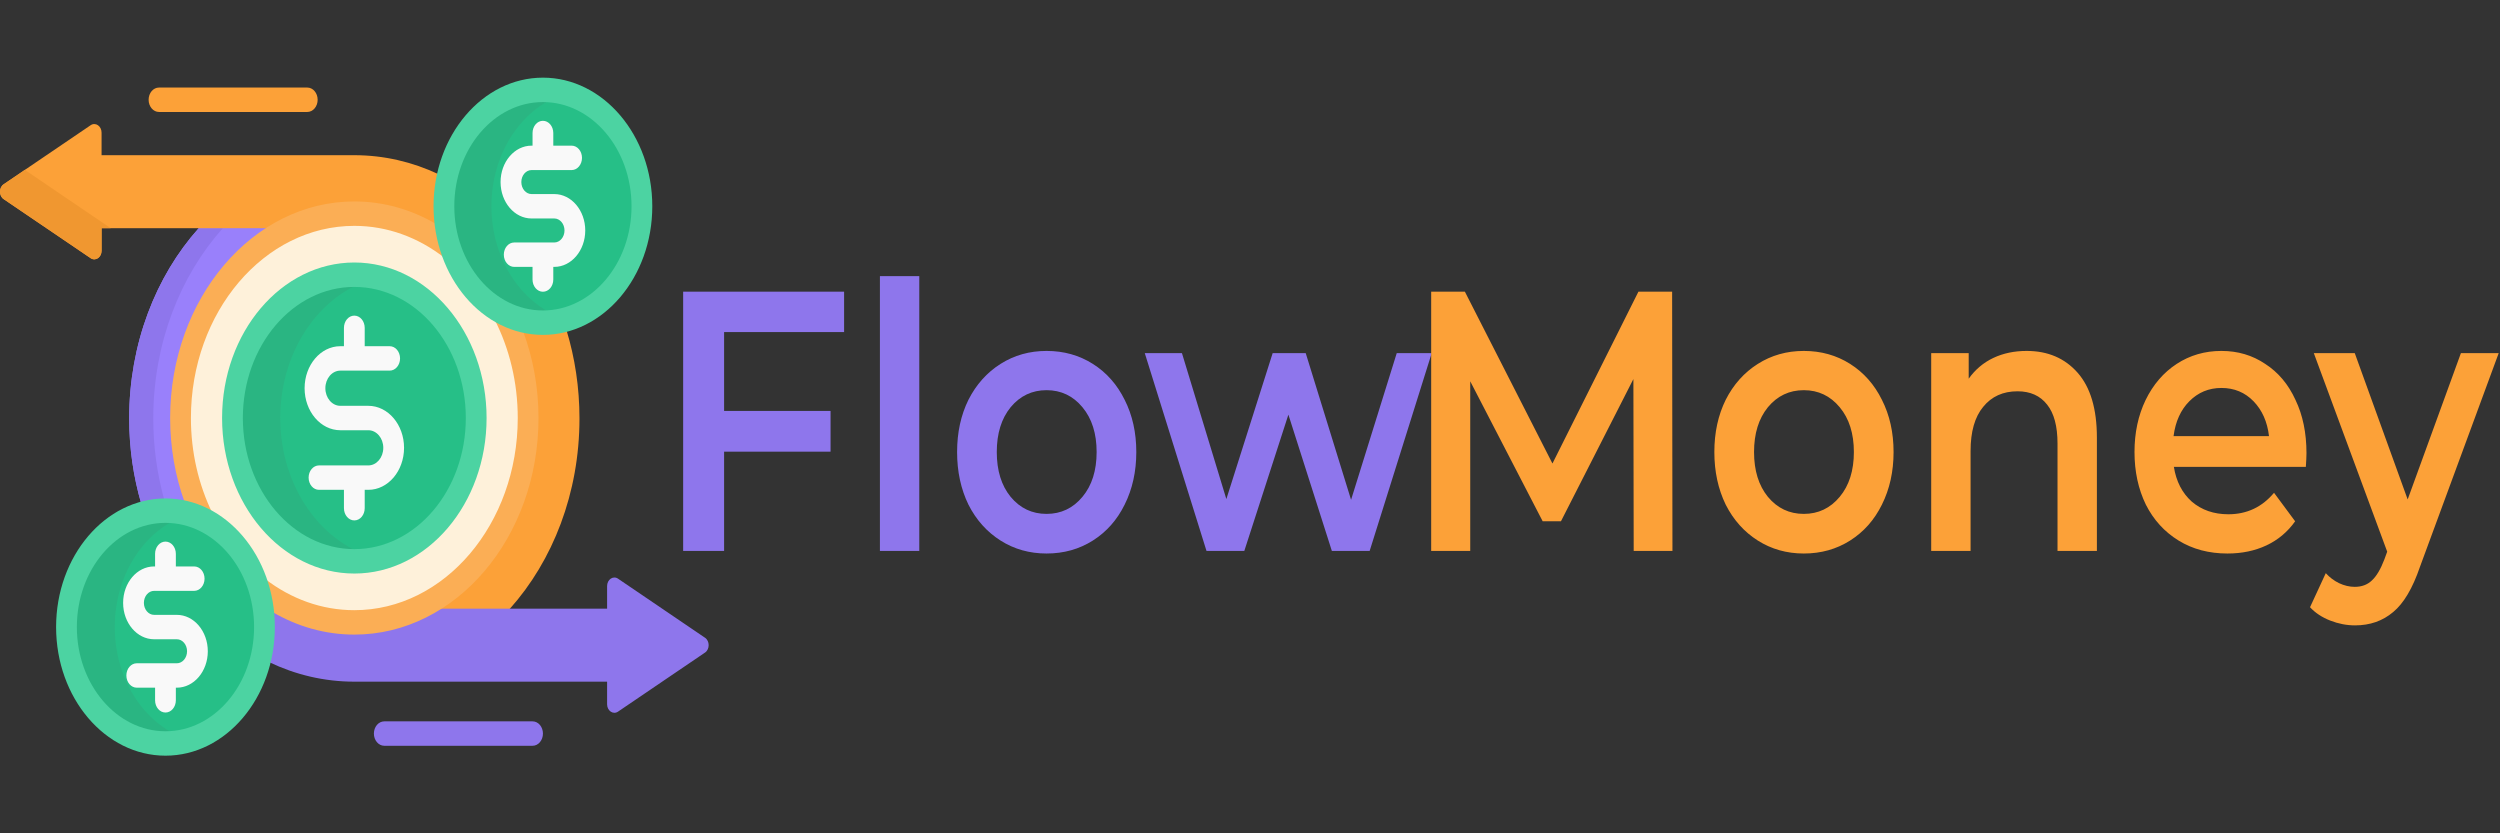
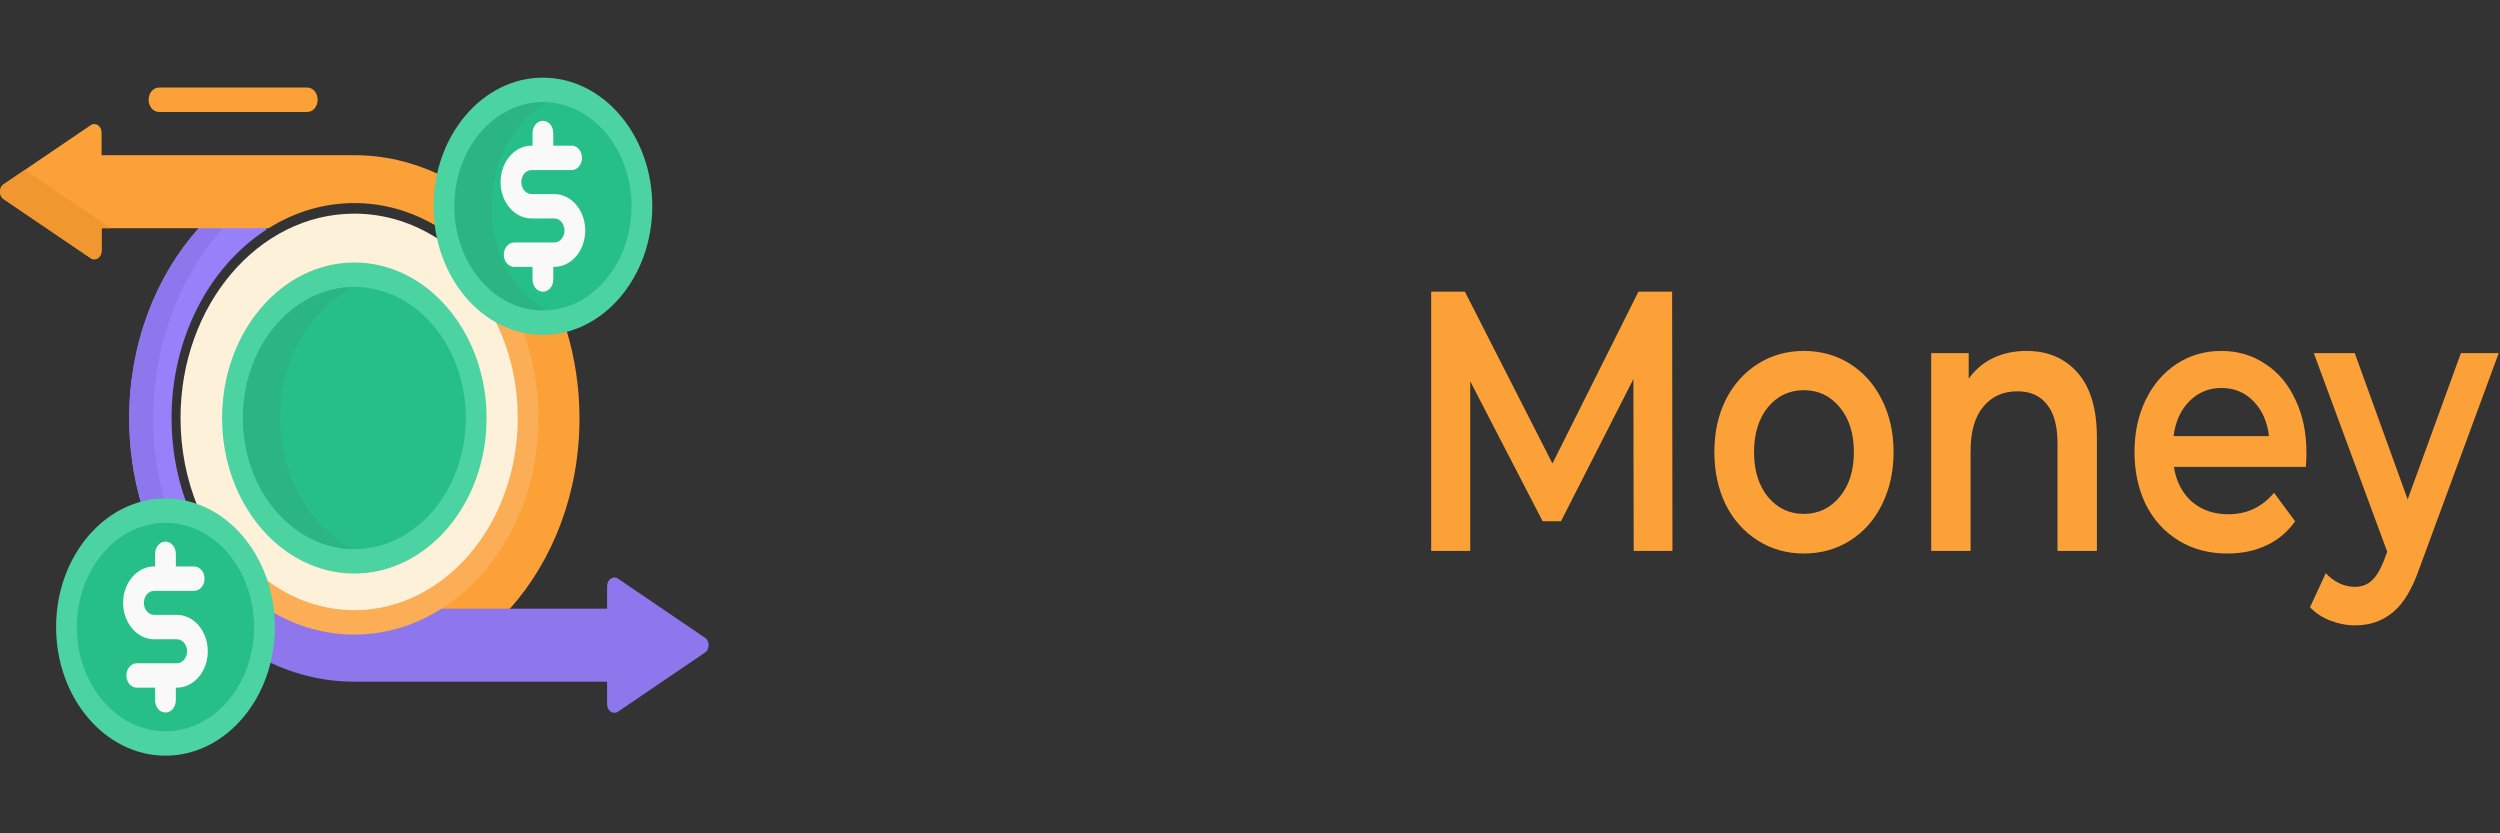
<svg xmlns="http://www.w3.org/2000/svg" width="180" height="60" viewBox="0 0 180 60" fill="none">
  <rect x="0" y="0" width="180" height="60" fill="#333333" stroke="none" />
  <g clip-path="url(#clip0)">
-     <path d="M52.135 23.907V29.587H59.8V32.52H52.135V39.667H49.187V21H60.775V23.907H52.135ZM63.354 19.88H66.188V39.667H63.354V19.88ZM75.351 39.853C74.127 39.853 73.023 39.542 72.04 38.92C71.058 38.298 70.287 37.436 69.727 36.333C69.183 35.213 68.911 33.951 68.911 32.547C68.911 31.142 69.183 29.889 69.727 28.787C70.287 27.684 71.058 26.822 72.04 26.2C73.023 25.578 74.127 25.267 75.351 25.267C76.591 25.267 77.702 25.578 78.685 26.2C79.667 26.822 80.431 27.684 80.975 28.787C81.534 29.889 81.814 31.142 81.814 32.547C81.814 33.951 81.534 35.213 80.975 36.333C80.431 37.436 79.667 38.298 78.685 38.92C77.702 39.542 76.591 39.853 75.351 39.853ZM75.351 37C76.394 37 77.256 36.591 77.936 35.773C78.617 34.956 78.957 33.88 78.957 32.547C78.957 31.213 78.617 30.138 77.936 29.32C77.256 28.502 76.394 28.093 75.351 28.093C74.308 28.093 73.446 28.502 72.766 29.32C72.101 30.138 71.768 31.213 71.768 32.547C71.768 33.88 72.101 34.956 72.766 35.773C73.446 36.591 74.308 37 75.351 37ZM103.083 25.427L98.615 39.667H95.894L92.764 29.853L89.59 39.667H86.868L82.424 25.427H85.1L88.297 35.933L91.631 25.427H94.012L97.277 35.987L100.565 25.427H103.083Z" fill="#8E76EC" />
    <path d="M117.626 39.667L117.604 27.293L112.388 37.533H111.073L105.857 27.453V39.667H103.045V21H105.471L111.776 33.373L117.967 21H120.393L120.416 39.667H117.626ZM129.874 39.853C128.649 39.853 127.546 39.542 126.563 38.92C125.58 38.298 124.809 37.436 124.25 36.333C123.706 35.213 123.433 33.951 123.433 32.547C123.433 31.142 123.706 29.889 124.25 28.787C124.809 27.684 125.58 26.822 126.563 26.2C127.546 25.578 128.649 25.267 129.874 25.267C131.114 25.267 132.225 25.578 133.207 26.2C134.19 26.822 134.953 27.684 135.498 28.787C136.057 29.889 136.337 31.142 136.337 32.547C136.337 33.951 136.057 35.213 135.498 36.333C134.953 37.436 134.19 38.298 133.207 38.92C132.225 39.542 131.114 39.853 129.874 39.853ZM129.874 37C130.917 37 131.779 36.591 132.459 35.773C133.139 34.956 133.479 33.88 133.479 32.547C133.479 31.213 133.139 30.138 132.459 29.32C131.779 28.502 130.917 28.093 129.874 28.093C128.831 28.093 127.969 28.502 127.289 29.32C126.624 30.138 126.291 31.213 126.291 32.547C126.291 33.88 126.624 34.956 127.289 35.773C127.969 36.591 128.831 37 129.874 37ZM145.919 25.267C147.445 25.267 148.67 25.791 149.592 26.84C150.514 27.889 150.976 29.444 150.976 31.507V39.667H148.141V31.933C148.141 30.689 147.892 29.756 147.393 29.133C146.894 28.493 146.183 28.173 145.261 28.173C144.218 28.173 143.394 28.547 142.789 29.293C142.184 30.022 141.882 31.08 141.882 32.467V39.667H139.047V25.427H141.746V27.267C142.215 26.609 142.804 26.111 143.515 25.773C144.225 25.436 145.027 25.267 145.919 25.267ZM166.066 32.627C166.066 32.858 166.051 33.187 166.021 33.613H156.519C156.685 34.662 157.116 35.498 157.812 36.12C158.522 36.724 159.399 37.027 160.442 37.027C161.773 37.027 162.869 36.511 163.73 35.48L165.25 37.533C164.706 38.298 164.018 38.876 163.186 39.267C162.355 39.658 161.417 39.853 160.374 39.853C159.044 39.853 157.872 39.542 156.859 38.92C155.846 38.298 155.06 37.436 154.501 36.333C153.957 35.213 153.684 33.951 153.684 32.547C153.684 31.16 153.949 29.916 154.478 28.813C155.022 27.693 155.771 26.822 156.723 26.2C157.676 25.578 158.749 25.267 159.943 25.267C161.123 25.267 162.173 25.578 163.095 26.2C164.033 26.804 164.759 27.667 165.272 28.787C165.802 29.889 166.066 31.169 166.066 32.627ZM159.943 27.933C159.036 27.933 158.265 28.253 157.63 28.893C157.01 29.516 156.632 30.351 156.496 31.4H163.368C163.247 30.369 162.876 29.533 162.256 28.893C161.636 28.253 160.865 27.933 159.943 27.933ZM179.906 25.427L174.237 40.813C173.708 42.36 173.065 43.444 172.309 44.067C171.553 44.707 170.639 45.027 169.565 45.027C168.961 45.027 168.363 44.911 167.774 44.68C167.184 44.449 166.701 44.129 166.322 43.72L167.456 41.267C167.728 41.569 168.046 41.809 168.409 41.987C168.787 42.164 169.165 42.253 169.543 42.253C170.041 42.253 170.45 42.102 170.767 41.8C171.1 41.498 171.402 40.991 171.674 40.28L171.878 39.72L166.595 25.427H169.543L173.352 35.96L177.185 25.427H179.906Z" fill="#FCA138" />
    <path d="M38.672 30.009V30.126C38.663 35.801 36.012 41.01 31.754 43.72V43.94H36.573L36.717 43.823C39.801 40.372 41.722 35.512 41.722 30.127L41.556 30.009H38.672Z" fill="#FCA138" />
    <path d="M13.23 36.139L13.408 36.175L13.339 35.979C12.683 34.109 12.351 32.13 12.351 30.098C12.351 24.461 14.968 19.263 19.181 16.533V16.314H14.55L14.307 16.431C11.223 19.881 9.301 24.741 9.301 30.127C9.301 32.266 9.605 34.323 10.164 36.242C10.727 36.089 11.312 36.005 11.914 36.005C12.347 36.005 12.79 36.05 13.23 36.139Z" fill="#9980FB" />
    <path d="M50.762 45.918L44.497 41.664C44.148 41.427 43.711 41.723 43.711 42.198V43.822H31.585C29.766 44.94 27.7 45.574 25.512 45.574C23.506 45.574 21.579 45.054 19.784 44.03L19.622 43.937L19.642 44.148C19.673 44.487 19.689 44.823 19.689 45.149C19.689 46.026 19.581 46.874 19.384 47.677C21.275 48.581 23.343 49.08 25.512 49.08H43.711V50.705C43.711 51.179 44.148 51.475 44.497 51.238L50.762 46.985C51.111 46.747 51.111 46.155 50.762 45.918Z" fill="#8E76EC" />
    <path d="M11.036 30.127C11.036 24.741 12.957 19.881 16.042 16.431H14.307C11.223 19.881 9.301 24.741 9.301 30.127C9.301 32.266 9.605 34.323 10.164 36.242C10.702 36.096 11.26 36.015 11.833 36.008C11.317 34.156 11.036 32.18 11.036 30.127Z" fill="#8E76EC" />
    <path d="M25.512 14.621C27.631 14.621 29.634 15.214 31.409 16.265C31.348 15.804 31.315 15.332 31.315 14.851C31.315 14.053 31.402 13.28 31.567 12.541C29.696 11.66 27.652 11.174 25.512 11.174H7.313V9.549C7.313 9.075 6.876 8.778 6.527 9.015L0.262 13.269C-0.087 13.506 -0.087 14.099 0.262 14.336L6.527 18.589C6.876 18.826 7.313 18.53 7.313 18.056V16.431H19.342C21.184 15.277 23.284 14.621 25.512 14.621Z" fill="#FCA138" />
    <path d="M38.673 30.098C38.673 30.107 38.672 30.117 38.672 30.127H41.722C41.722 27.898 41.392 25.759 40.788 23.773C40.241 23.916 39.673 23.995 39.09 23.995C38.558 23.995 38.038 23.93 37.536 23.809C38.266 25.732 38.673 27.86 38.673 30.098Z" fill="#FCA138" />
    <path d="M1.956 12.345C1.902 12.309 1.857 12.262 1.819 12.211L0.262 13.269C-0.087 13.506 -0.087 14.099 0.262 14.336L6.527 18.589C6.876 18.826 7.313 18.53 7.313 18.056V16.431H7.973L1.956 12.345Z" fill="#F09730" />
    <path d="M31.583 17.229C29.785 16.053 27.715 15.383 25.512 15.383C18.601 15.383 12.998 21.971 12.998 30.098C12.998 32.358 13.432 34.498 14.206 36.411C16.802 37.355 18.819 39.857 19.467 42.983C21.259 44.148 23.319 44.812 25.512 44.812C32.423 44.812 38.025 38.224 38.025 30.098C38.025 27.749 37.556 25.53 36.724 23.561C34.224 22.619 32.27 20.227 31.583 17.229Z" fill="#FEF1DA" />
-     <path d="M15.271 36.902C14.301 34.892 13.746 32.569 13.746 30.098C13.746 22.469 19.024 16.262 25.512 16.262C27.899 16.262 30.123 17.103 31.98 18.546C31.694 17.787 31.493 16.974 31.391 16.124C29.619 15.088 27.622 14.504 25.512 14.504C18.2 14.504 12.251 21.499 12.251 30.098C12.251 32.243 12.622 34.29 13.291 36.152C13.987 36.299 14.652 36.553 15.271 36.902Z" fill="#FBAE55" />
    <path d="M35.624 23.033C36.673 25.102 37.278 27.518 37.278 30.098C37.278 37.727 32 43.933 25.512 43.933C23.154 43.933 20.957 43.113 19.114 41.704C19.373 42.45 19.55 43.244 19.633 44.072C21.406 45.108 23.402 45.691 25.512 45.691C32.824 45.691 38.772 38.696 38.772 30.098C38.772 27.872 38.373 25.753 37.655 23.836C36.939 23.678 36.257 23.405 35.624 23.033Z" fill="#FBAE55" />
    <path d="M25.512 40.416C30.358 40.416 34.286 35.796 34.286 30.098C34.286 24.399 30.358 19.779 25.512 19.779C20.666 19.779 16.737 24.399 16.737 30.098C16.737 35.796 20.666 40.416 25.512 40.416Z" fill="#26BF87" />
    <path d="M20.179 30.098C20.179 25.092 23.211 20.92 27.233 19.979C26.676 19.849 26.101 19.779 25.512 19.779C20.666 19.779 16.737 24.399 16.737 30.098C16.737 35.796 20.666 40.416 25.512 40.416C26.101 40.416 26.676 40.346 27.233 40.216C23.211 39.275 20.179 35.103 20.179 30.098Z" fill="#2AB582" />
    <path d="M25.512 41.295C20.261 41.295 15.99 36.272 15.99 30.098C15.99 23.923 20.261 18.9 25.512 18.9C30.762 18.9 35.034 23.923 35.034 30.098C35.034 36.272 30.762 41.295 25.512 41.295ZM25.512 20.658C21.086 20.658 17.485 24.893 17.485 30.098C17.485 35.302 21.086 39.537 25.512 39.537C29.938 39.537 33.539 35.302 33.539 30.098C33.539 24.893 29.938 20.658 25.512 20.658Z" fill="#4CD3A2" />
-     <path d="M26.52 29.219H24.503C23.909 29.219 23.426 28.65 23.426 27.952C23.426 27.253 23.909 26.685 24.503 26.685H28.057C28.47 26.685 28.804 26.292 28.804 25.806C28.804 25.321 28.47 24.927 28.057 24.927H26.259V23.604C26.259 23.119 25.925 22.725 25.512 22.725C25.099 22.725 24.764 23.119 24.764 23.604V24.927H24.503C23.085 24.927 21.931 26.284 21.931 27.952C21.931 29.62 23.085 30.977 24.503 30.977H26.52C27.114 30.977 27.597 31.545 27.597 32.243C27.597 32.942 27.114 33.51 26.52 33.51H22.967C22.554 33.51 22.22 33.904 22.22 34.389C22.22 34.874 22.554 35.268 22.967 35.268H24.764V36.591C24.764 37.076 25.099 37.47 25.512 37.47C25.925 37.47 26.259 37.076 26.259 36.591V35.268H26.52C27.938 35.268 29.092 33.911 29.092 32.243C29.092 30.576 27.938 29.219 26.52 29.219Z" fill="#F9F9F9" />
    <path d="M39.09 23.233C43.026 23.233 46.218 19.48 46.218 14.851C46.218 10.223 43.026 6.47 39.09 6.47C35.153 6.47 31.962 10.223 31.962 14.851C31.962 19.48 35.153 23.233 39.09 23.233Z" fill="#26BF87" />
    <path d="M35.383 14.851C35.383 10.916 37.69 7.615 40.8 6.715C40.252 6.556 39.68 6.47 39.09 6.47C35.154 6.47 31.962 10.223 31.962 14.851C31.962 19.48 35.154 23.233 39.09 23.233C39.68 23.233 40.252 23.147 40.8 22.988C37.69 22.087 35.383 18.787 35.383 14.851Z" fill="#2AB582" />
    <path d="M39.09 24.112C34.748 24.112 31.215 19.958 31.215 14.851C31.215 9.745 34.748 5.591 39.09 5.591C43.432 5.591 46.965 9.745 46.965 14.851C46.965 19.958 43.432 24.112 39.09 24.112ZM39.09 7.349C35.572 7.349 32.71 10.714 32.71 14.851C32.71 18.988 35.572 22.354 39.09 22.354C42.608 22.354 45.47 18.988 45.47 14.851C45.47 10.714 42.608 7.349 39.09 7.349Z" fill="#4CD3A2" />
    <path d="M39.909 13.973H38.271C37.866 13.973 37.536 13.585 37.536 13.109C37.536 12.632 37.866 12.245 38.271 12.245H41.157C41.57 12.245 41.904 11.851 41.904 11.366C41.904 10.88 41.57 10.487 41.157 10.487H39.837V9.577C39.837 9.091 39.503 8.698 39.09 8.698C38.677 8.698 38.343 9.091 38.343 9.577V10.487H38.271C37.041 10.487 36.041 11.663 36.041 13.109C36.041 14.554 37.041 15.73 38.271 15.73H39.909C40.314 15.73 40.644 16.118 40.644 16.594C40.644 17.071 40.314 17.459 39.909 17.459H37.023C36.61 17.459 36.275 17.852 36.275 18.337C36.275 18.823 36.61 19.216 37.023 19.216H38.342V20.126C38.342 20.611 38.677 21.005 39.09 21.005C39.503 21.005 39.837 20.611 39.837 20.126V19.216H39.909C41.138 19.216 42.138 18.04 42.138 16.594C42.138 15.149 41.138 13.973 39.909 13.973Z" fill="#F9F9F9" />
    <path d="M11.914 53.53C15.85 53.53 19.041 49.778 19.041 45.149C19.041 40.52 15.85 36.767 11.914 36.767C7.977 36.767 4.786 40.52 4.786 45.149C4.786 49.778 7.977 53.53 11.914 53.53Z" fill="#26BF87" />
-     <path d="M8.264 45.149C8.264 41.225 10.557 37.933 13.653 37.02C13.096 36.855 12.514 36.767 11.914 36.767C7.977 36.767 4.786 40.52 4.786 45.149C4.786 49.778 7.977 53.53 11.914 53.53C12.514 53.53 13.096 53.442 13.653 53.278C10.557 52.365 8.264 49.072 8.264 45.149Z" fill="#2AB582" />
    <path d="M11.914 54.409C7.571 54.409 4.039 50.255 4.039 45.149C4.039 40.042 7.571 35.888 11.914 35.888C16.256 35.888 19.789 40.042 19.789 45.149C19.789 50.255 16.256 54.409 11.914 54.409ZM11.914 37.646C8.396 37.646 5.534 41.012 5.534 45.149C5.534 49.286 8.396 52.651 11.914 52.651C15.432 52.651 18.294 49.286 18.294 45.149C18.294 41.012 15.432 37.646 11.914 37.646Z" fill="#4CD3A2" />
    <path d="M12.733 44.27H11.095C10.69 44.27 10.36 43.882 10.36 43.406C10.36 42.929 10.69 42.542 11.095 42.542H13.981C14.394 42.542 14.728 42.148 14.728 41.663C14.728 41.177 14.394 40.784 13.981 40.784H12.661V39.874C12.661 39.389 12.326 38.995 11.914 38.995C11.501 38.995 11.166 39.389 11.166 39.874V40.784H11.095C9.865 40.784 8.865 41.96 8.865 43.406C8.865 44.851 9.865 46.027 11.095 46.027H12.733C13.138 46.027 13.468 46.415 13.468 46.892C13.468 47.368 13.138 47.756 12.733 47.756H9.847C9.434 47.756 9.099 48.149 9.099 48.634C9.099 49.12 9.434 49.513 9.847 49.513H11.166V50.423C11.166 50.909 11.501 51.302 11.914 51.302C12.326 51.302 12.661 50.909 12.661 50.423V49.513H12.733C13.962 49.513 14.962 48.337 14.962 46.892C14.962 45.446 13.962 44.27 12.733 44.27Z" fill="#F9F9F9" />
    <path d="M22.124 8.062H11.447C11.034 8.062 10.7 7.668 10.7 7.183C10.7 6.698 11.034 6.304 11.447 6.304H22.124C22.537 6.304 22.871 6.698 22.871 7.183C22.871 7.668 22.537 8.062 22.124 8.062Z" fill="#FCA138" />
-     <path d="M38.345 53.696H27.668C27.255 53.696 26.92 53.302 26.92 52.817C26.92 52.332 27.255 51.938 27.668 51.938H38.345C38.758 51.938 39.092 52.332 39.092 52.817C39.092 53.302 38.758 53.696 38.345 53.696Z" fill="#8E76EC" />
  </g>
  <defs>
    <clipPath id="clip0">
      <rect width="180" height="60" fill="white" />
    </clipPath>
  </defs>
</svg>